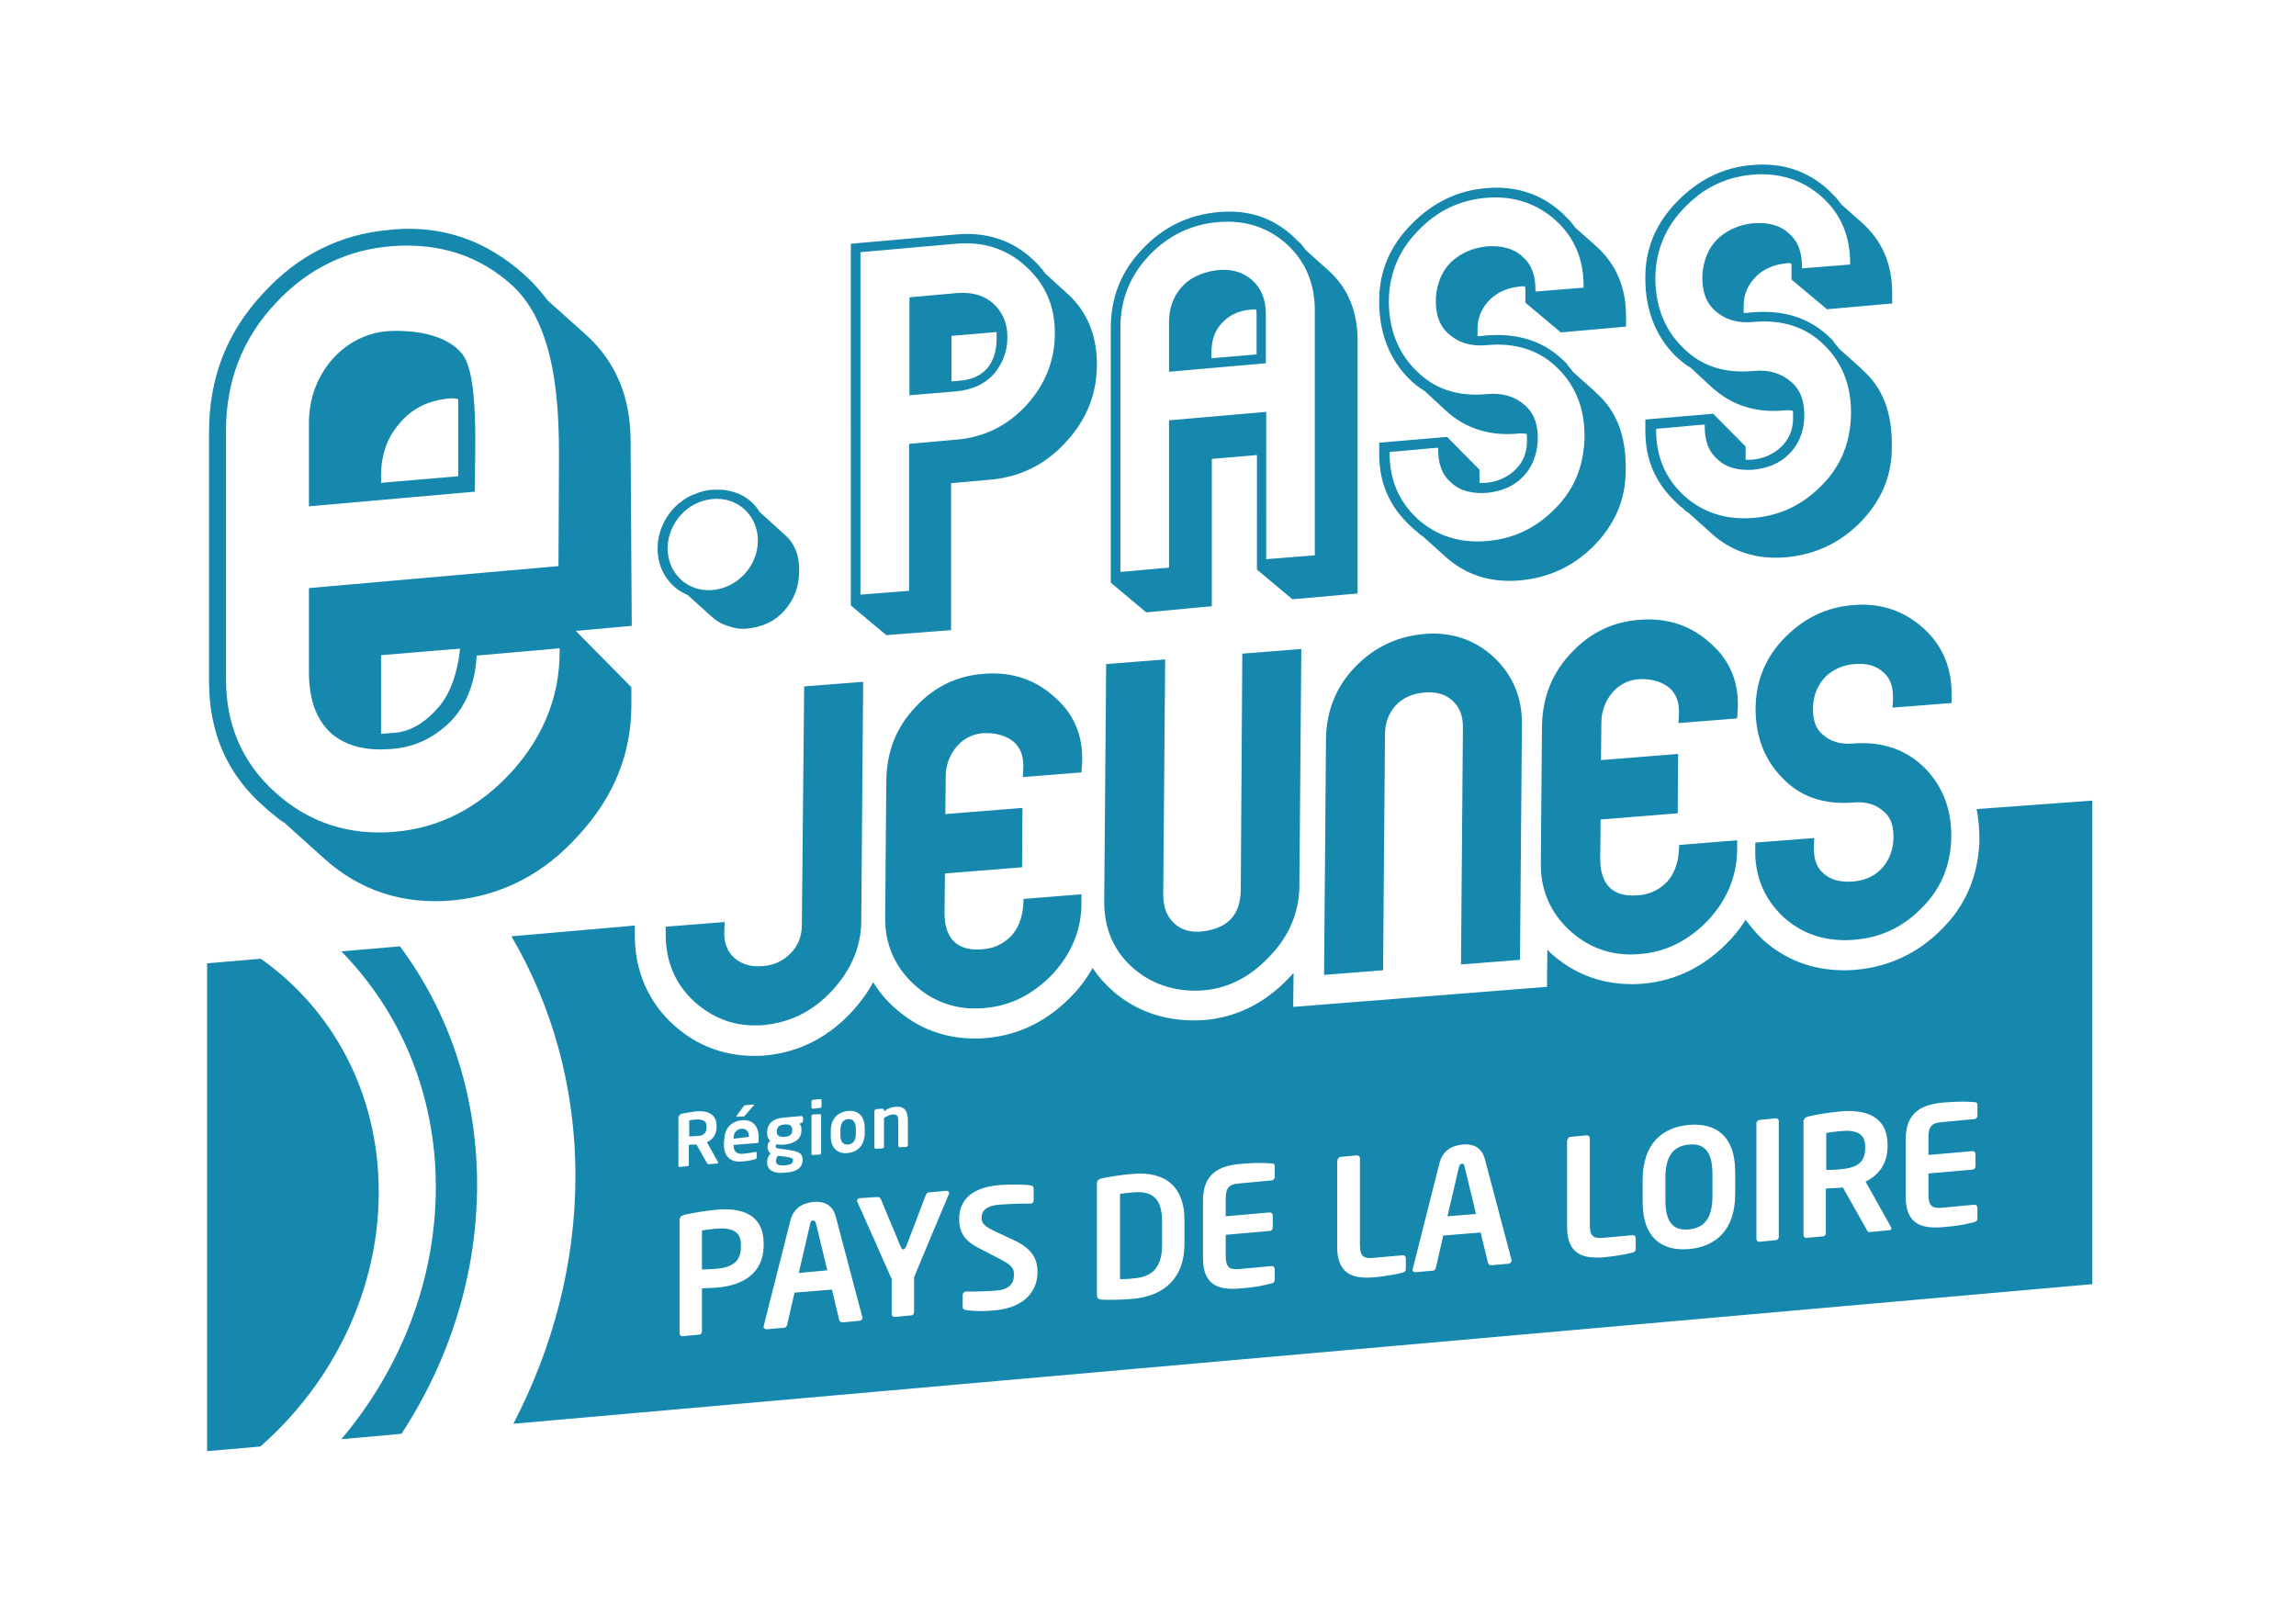
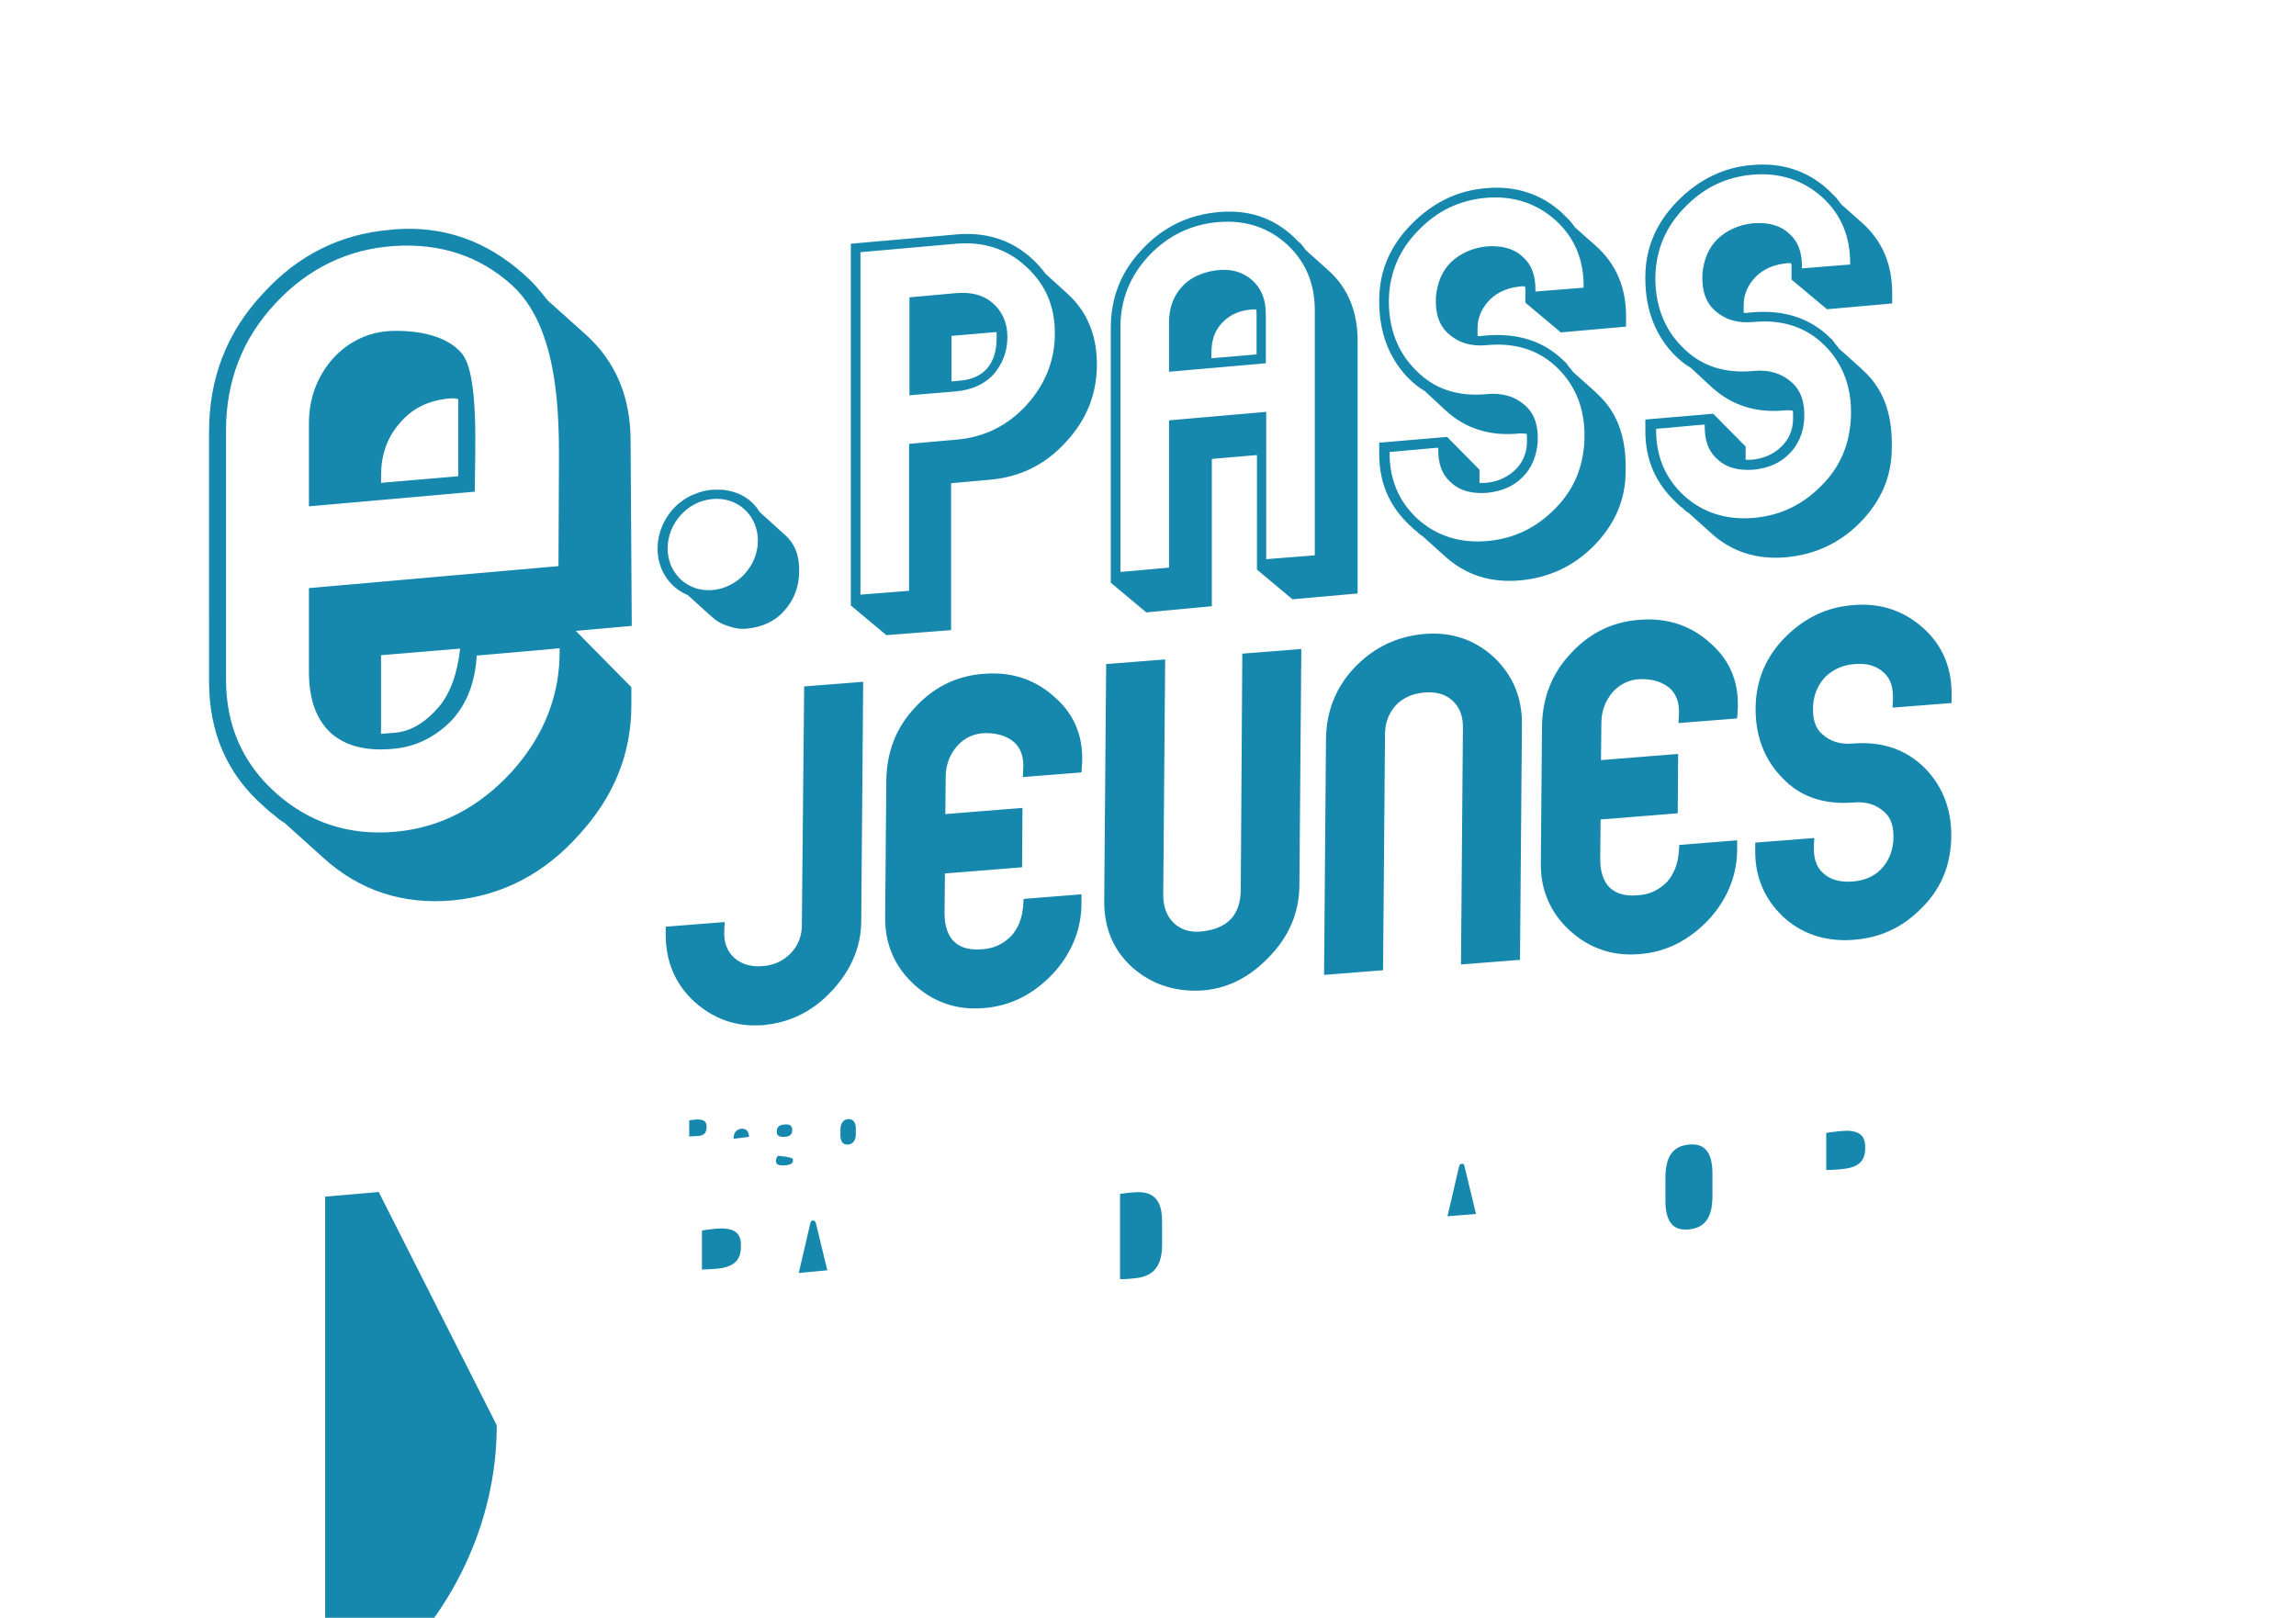
<svg xmlns="http://www.w3.org/2000/svg" width="595.3" height="419.5">
  <style>.st0{fill:#1688ae}</style>
  <path class="st0" d="M249 98.7l-2.3.2V87.1l11.7-1v1.6c0 6.8-3.5 10.5-9.4 11m12.2-11.3c0-3.8-1.4-6.7-3.8-8.8-2.4-2.1-5.5-2.9-9.4-2.6l-12.2 1.1v25.4l12-1c4.2-.4 7.3-1.8 9.7-4.3 2.3-2.6 3.7-5.9 3.7-9.8m-28 66l2.5-.2v-38.1L248 114c7.2-.6 13.2-3.6 18.1-8.9 4.9-5.4 7.4-11.6 7.4-18.7S271 73.6 265.9 69c-4.9-4.5-11-6.4-18-5.8l-24.8 2.2v88.8l2.5-.2 7.6-.6zm-3.4 11.3l-9.2-7.7V63.2l27.3-2.4c7.8-.7 14.4 1.4 19.8 6.4 1.1 1 2.3 2.3 3.4 3.8l5.5 5c5.3 4.7 7.8 11 7.8 18.5 0 7.6-2.6 14.3-8.1 20.2-5.3 5.8-11.8 9-19.6 9.7l-10.1.9v38.1l-16.8 1.3zm84.3-73.2v1.4l11.7-1V81.6c0-.6 0-1-.1-1.3-.3-.1-.6-.1-1.3 0h-.3c-3.1.3-5.5 1.5-7.4 3.6-1.8 2-2.6 4.4-2.6 7.6m-11 4.9V83.6c0-3.7 1.1-6.8 3.4-9.3 2.1-2.3 5.2-3.7 8.8-4.2 3.8-.5 6.9.4 9.3 2.5 2.4 2.1 3.6 5 3.6 8.8v12.8l-25.1 2.2zm30.2 48.2l2.5-.2m-40.2 3.5l2.5-.2m40.3-3.5l2.5-.2V80.5c0-7-2.4-12.7-7.3-17.2-4.9-4.4-10.8-6.3-17.8-5.7-7.1.6-13.1 3.6-18 8.8-4.9 5.3-7.3 11.4-7.3 18.5v63.4l2.5-.2 7.6-.7 2.5-.2V109l25.2-2.2V145l2.5-.2 7.6-.6zm-41.2 14.6l-9.2-7.7v-66c0-7.9 2.6-14.6 8.1-20.4 5.4-5.8 12-9 19.8-9.7 7.7-.7 14.1 1.4 19.5 6.4.6.6 1.1 1.2 1.8 1.7.5.6 1 1.2 1.4 1.8l5.8 5.2c5.2 4.6 7.6 10.9 7.6 18.2v65.6l-16.9 1.5-9.2-7.7V118l-11.7 1v38.2l-17 1.6zm70.6-42.2l-2.5.2m37.8-41.6l2.5-.2m2.5-.2l2.5-.2c.1-7.1-2.3-13-7.3-17.5-4.9-4.4-11-6.4-18-5.8-6.9.6-12.7 3.4-17.6 8.5-4.9 5-7.4 10.9-7.6 17.8-.1 7.6 2.3 13.8 7.1 18.5 4.7 4.8 10.8 6.8 18.3 6.1 4-.4 7.3.6 9.9 2.9 2.5 2.2 3.5 5.4 3.3 9.5-.3 3.7-1.6 6.9-4 9.2-2.4 2.4-5.4 3.6-9.1 4-3.9.3-7.1-.5-9.4-2.7-2.4-2.1-3.4-5-3.3-9l-2.5.2-7.6.7-2.5.2c-.1 7.1 2.4 12.9 7.3 17.4 4.9 4.4 11 6.3 18 5.7 6.9-.6 12.7-3.4 17.6-8.4 4.9-4.9 7.3-10.8 7.6-17.7.3-7.6-2-13.8-6.8-18.6-4.8-4.8-11-6.8-18.5-6.1-4 .4-7.3-.6-9.9-2.9-2.5-2.2-3.5-5.4-3.3-9.5.3-3.7 1.6-6.9 4-9.2 2.4-2.2 5.4-3.6 9.1-4 3.9-.3 7.1.5 9.4 2.7 2.4 2.1 3.4 5 3.3 9l2.5-.2 7.5-.6zm-33.2 31.7l-5.5-5.1c-1.4-.8-2.8-1.9-4.2-3.3-5-5.1-7.6-11.8-7.6-19.8v-.5c0-7.7 3-14.2 8.3-19.6 5.4-5.5 11.8-8.8 19.4-9.4 7.7-.7 14.4 1.5 19.8 6.5l1.9 1.9c.5.6 1 1.2 1.4 1.8l5.3 4.7c5.3 4.7 7.9 10.8 7.9 18.3v2.7l-16.9 1.5-9.2-7.7v-3.7c-.1-.2-.1-.4-.1-.5-.4-.1-.8-.1-1.3 0-3.1.3-5.7 1.4-7.7 3.3-2 2-3.3 4.5-3.3 7.5v2c.4.1.8.1 1.1 0l1.1-.1c8.3-.7 15.1 1.5 20.3 6.7.4.3.8.8 1.1 1.3.4.5.8.9 1.1 1.4l5.7 5.1.6.6c5.2 4.7 7.4 11.1 7.4 18.9v1.1c0 7.5-2.8 13.9-8.3 19.5-5.3 5.3-11.6 8.2-19 8.9-7.7.7-14.2-1.4-19.5-6.2l-5.9-5.3c-.6-.3-1.1-.8-1.6-1.3-.5-.3-1-.8-1.5-1.3-5.4-5-8.1-11.1-8.1-18.6v-3l17.6-1.5 8.4 8.5v3.4c.4.1.9 0 1.8 0 2.9-.3 5.4-1.4 7.4-3.3 1.9-1.8 3.1-4.3 3.1-7.3v-1c0-.5 0-.9-.1-1.1-.6-.1-1.3-.1-1.8-.1-7.5.8-14-1.2-19.1-5.9m62 4.1l-2.5.2m37.7-41.6l2.5-.2m2.6-.2l2.5-.2c.1-7.1-2.3-13-7.3-17.5-4.9-4.4-11-6.4-18-5.8-6.9.6-12.7 3.4-17.6 8.5-4.9 5-7.4 10.9-7.6 17.8-.1 7.6 2.3 13.8 7.1 18.5 4.7 4.8 10.8 6.8 18.3 6.1 4-.4 7.3.6 9.9 2.9 2.5 2.2 3.5 5.4 3.3 9.5-.2 3.7-1.6 6.9-4 9.2-2.4 2.4-5.4 3.6-9.1 4-3.9.3-7.1-.5-9.4-2.7-2.4-2.1-3.4-5-3.3-9l-2.5.2-7.6.7-2.5.2c-.1 7.1 2.4 12.9 7.3 17.4 4.9 4.4 11 6.3 18 5.7 6.9-.6 12.7-3.4 17.6-8.4 4.9-4.9 7.3-10.8 7.6-17.7.3-7.6-2-13.8-6.8-18.6-4.8-4.8-11-6.8-18.5-6.1-4 .4-7.3-.6-9.9-2.9-2.5-2.2-3.5-5.4-3.3-9.5.3-3.7 1.6-6.9 4-9.2 2.4-2.2 5.4-3.6 9.1-4 3.9-.3 7.1.5 9.4 2.7 2.4 2.1 3.4 5 3.3 9l2.5-.2 7.5-.6zm-33.3 31.7l-5.5-5.1c-1.4-.8-2.8-1.9-4.2-3.3-5-5.1-7.6-11.8-7.6-19.8v-.5c0-7.7 3-14.2 8.3-19.6 5.4-5.5 11.8-8.8 19.4-9.4 7.7-.7 14.4 1.5 19.8 6.5l1.9 1.9c.5.6 1 1.2 1.4 1.8l5.3 4.7c5.3 4.7 7.9 10.8 7.9 18.3v2.7l-16.9 1.5-9.2-7.7v-3.7c-.1-.2-.1-.4-.1-.5-.4-.1-.8-.1-1.3 0-3.1.3-5.7 1.4-7.7 3.3-2 2-3.3 4.5-3.3 7.5v2c.4.1.8.1 1.1 0l1.1-.1c8.3-.7 15.1 1.5 20.3 6.7.4.3.8.8 1.1 1.3.4.5.8.9 1.1 1.4l5.7 5.1.6.6c5.2 4.7 7.4 11.1 7.4 18.9v1.1c0 7.5-2.8 13.9-8.3 19.5-5.3 5.3-11.6 8.2-19 8.9-7.7.7-14.2-1.4-19.5-6.2l-5.9-5.3c-.6-.3-1.1-.8-1.6-1.3-.5-.3-1-.8-1.5-1.3-5.4-5-8.1-11.1-8.1-18.6v-3l17.6-1.5 8.4 8.5v3.4c.4.1.9 0 1.8 0 2.9-.3 5.4-1.4 7.4-3.3 1.9-1.8 3.1-4.3 3.1-7.3v-1c0-.5 0-.9-.1-1.1-.6-.1-1.3-.1-1.8-.1-7.5.8-13.9-1.2-19.1-5.9M184.8 153c-6.5.6-11.7-4.3-11.7-10.8 0-6.5 5.2-12.3 11.7-12.8 6.5-.6 11.7 4.3 11.7 10.8s-5.2 12.2-11.7 12.8m18.6-14.4l-6.5-5.9c-1.1-1.9-2.8-3.4-4.8-4.4-1.3-.6-2.6-1-4-1.2-.4-.1-.8-.1-1.2-.1h-2.2c-1.6.1-3.1.5-4.5 1.1-.3.1-.5.2-.8.3-.3.1-.5.3-.8.4-.5.3-1.1.6-1.6 1-.3.2-.5.4-.8.6-.1.1-.3.2-.4.3l-.1.1c-3.2 2.9-5.2 7-5.2 11.5 0 5.6 3.2 10.1 7.8 12l6.1 5.5c1.3 1.2 2.6 2 4.3 2.5 1.6.6 3.3.9 5 .7 4-.4 7.3-1.9 9.7-4.7 2.5-2.8 3.8-6.2 3.8-10.2.1-3.9-1.1-7.2-3.8-9.5M98.8 169.9v20.4l3.7-.3c4.3-.4 8-2.9 11.2-6.6 3-3.5 4.9-8.7 5.6-15.2l-20.5 1.7zm46.1-45.3c0-12.3 1.2-38.3-12-50.5-8.5-7.8-18.9-11.1-30.8-10.3-12 .8-22.4 5.9-30.8 15-8.4 9-12.7 20-12.7 32.8v64.6c0 11.9 4.3 21.7 12.9 29.4 8.6 7.7 18.9 11.1 30.8 10.1 11.8-1 21.9-6.3 30.5-15.7 8.4-9.4 12.5-20 12.3-31.9l-4.3.4-17.2 1.5c-.4 7-2.6 12.6-6.5 16.8-3.9 4-8.6 6.6-14.4 7.3-7.1.8-12.7-.4-16.8-3.9-3.9-3.6-5.8-8.8-5.8-16v-21.7l64.7-5.7.1-22.2zm-64.8 6.7v-21.5c0-6.5 2.1-12.1 6.2-16.8 4.1-4.5 9.5-7.1 15.7-7.2 6.5-.1 13.8 1.2 17.7 5.8 4.6 5.4 3.4 25.7 3.4 35.9l-43 3.8zm38.7-7.8v-19.9c.2.2.1-.6-3-.2-4.9.6-9 2.5-12.3 6.5-3.2 3.7-4.7 8.2-4.7 13.4v1.9m65 37.1l-14.5 1.3 14.4 14.6v4.6c0 12.6-4.5 23.8-13.6 33.7-9 10.1-20 15.8-32.9 17-12.7 1.1-23.9-2.5-33.3-11l-10.1-9.1c-1.1-.6-1.9-1.3-2.8-2.1-.9-.6-1.7-1.4-2.6-2.2-9.5-8.3-14.2-19.1-14.2-32.4V112c0-14.1 4.7-26 14-35.9 9-9.9 20-15.4 32.9-16.5l.9-.1c13.1-1.1 24.3 3.1 33.8 11.6 1.1 1 2.4 2.2 3.4 3.4.9 1 1.9 2.2 2.8 3.4l9.7 8.7c8.2 7.3 11.8 16.7 11.8 27.8l.3 47.9zm44.1 77.5c0 2.9-.9 5.3-2.8 7.3-1.8 1.9-4.1 3.1-7 3.4-3.2.3-5.6-.3-7.7-2.1-1.9-1.7-2.8-4.1-2.6-7.3l.1-2-15.3 1.2v1.6c-.1 7.4 2.5 13.4 7.6 18 4.4 3.9 9.6 6 15.4 6 1.1 0 2.2 0 3.3-.2 6.6-.8 12.3-3.8 17.1-9.1 4.8-5.3 7.3-11.3 7.3-17.8l.5-62-15.3 1.2-.6 61.8zm113.8-9c-.1 6.4-3.3 9.9-9.8 10.7-3 .4-5.6-.3-7.5-2.1-1.9-1.8-2.8-4.2-2.8-7.4l.5-61-15.3 1.2-.5 61.3c-.1 7.4 2.6 13.4 7.8 17.8 4.4 3.7 9.6 5.5 15.4 5.6.9 0 1.7 0 2.6-.1 6.1-.5 11.8-3.3 16.7-8.4 5.3-5.3 8-11.6 8.1-18.5l.5-61.6-15.3 1.2-.4 61.3zm47.6-66.4c-7.1.6-13.1 3.5-18 8.6s-7.4 11.4-7.5 18.5l-.5 61.3 15.3-1.2.5-61.2c0-3 1-5.5 2.8-7.5 1.7-1.8 4.1-3 7.2-3.3 3-.3 5.5.3 7.4 2 1.9 1.7 2.8 3.9 2.8 7l-.5 61.5 15.3-1.2.5-61c.1-7-2.4-12.9-7.3-17.5-5-4.6-11.1-6.6-18-6zm-103.9 68.7l-.1 1.5c-.2 3.4-1.3 6.1-3.1 8.1-2 2-4.2 3.1-6.9 3.4-3.5.4-6-.2-7.8-1.8-1.7-1.6-2.6-4.1-2.6-7.5l.1-10.3 20-1.6.1-15.4-20 1.6.1-9.7c0-3.1 1.1-5.8 3-8 2-2.2 4.6-3.3 7.4-3.3 3.1 0 5.5.8 7.4 2.4 1.7 1.6 2.5 3.9 2.3 7l-.1 2 15.2-1.2.1-1.5c.6-7.3-1.7-13.3-6.9-17.9-5-4.6-11.1-6.7-18.1-6.2-7.1.4-13.2 3.3-18.1 8.6-5 5.2-7.5 11.6-7.6 19.1l-.3 35.4c-.1 7 2.5 12.9 7.5 17.5 4.5 4.1 9.8 6.2 15.7 6.2.8 0 1.6 0 2.4-.1 6.9-.5 12.9-3.6 18-9 4.9-5.4 7.4-11.7 7.3-18.6v-1.9l-15 1.2zm170-14l-.1 1.5c-.2 3.4-1.3 6.1-3.1 8.1-2 2-4.2 3.1-6.9 3.4-3.5.4-6-.2-7.8-1.8-1.7-1.6-2.6-4.1-2.6-7.5l.1-10.3 20-1.6.1-15.4-20 1.6.1-9.7c0-3.1 1.1-5.8 3-8 2-2.2 4.6-3.3 7.4-3.3 3.1 0 5.5.8 7.4 2.4 1.7 1.6 2.5 3.9 2.3 7l-.1 2 15.2-1.2.1-1.5c.6-7.3-1.7-13.3-6.9-17.9-5-4.6-11.1-6.7-18.1-6.2-7.1.4-13.2 3.3-18.1 8.6-5 5.2-7.5 11.6-7.6 19.1l-.3 35.4c-.1 7 2.5 12.9 7.5 17.5 4.5 4.1 9.8 6.2 15.7 6.2.8 0 1.6 0 2.4-.1 6.9-.5 12.9-3.6 18-9 4.9-5.4 7.4-11.7 7.3-18.6v-1.9l-15 1.2zm63.7-19.9c-4.8-4.8-11-7-18.6-6.4-3.3.3-5.9-.5-8-2.4-1.9-1.6-2.6-4.1-2.4-7.5.2-3 1.4-5.6 3.3-7.5 2-1.9 4.6-3 7.5-3.2 3.2-.3 5.7.5 7.5 2.2 1.8 1.6 2.5 3.8 2.4 7.1l-.1 2 15.3-1.2v-1.6c.2-7.2-2.2-13.2-7.3-17.8-5-4.5-11.1-6.6-18.1-6-6.9.5-12.7 3.3-17.7 8.3-4.9 4.9-7.5 10.9-7.7 17.8-.2 7.5 2.1 13.8 6.9 18.7 4.6 4.9 10.8 7 18.4 6.4 3.3-.3 5.9.5 8 2.4 1.9 1.6 2.6 4.1 2.4 7.5-.2 3-1.4 5.6-3.3 7.5-1.9 1.9-4.4 2.9-7.4 3.1-3.2.2-5.7-.5-7.5-2.2-1.8-1.6-2.5-3.8-2.4-7.1l.1-2-15.3 1.2v1.6c-.2 7 2.3 13 7.3 17.7 4.3 3.9 9.5 5.9 15.6 6 .8 0 1.7 0 2.6-.1 6.9-.5 12.7-3.2 17.6-8.2 4.8-4.7 7.4-10.6 7.7-17.6.3-7.5-2-13.8-6.8-18.7zm-279.2 97.6c1.3-.1 2-1.2 2-2.7v-1.5c0-1.5-.7-2.5-2-2.4-1.3.1-2 1.2-2 2.7v1.5c0 1.6.7 2.5 2 2.4zm-16.4 5.4c1.8-.2 2.1-.6 2.1-1.3v-.1c0-.4-.2-.6-2.2-.9l-1.7-.2c-.3.4-.5.7-.5 1.4v.2c.1.6.6 1 2.3.9zm-.1-7.4c1.5-.1 2-.7 2-1.7v-.1c0-.9-.4-1.6-2-1.4-1.6.1-2 .9-2 1.8v.2c0 .6.3 1.3 2 1.2zm7.4 21.7c-.4 0-.6.2-.7.7l-3 12.9 7.4-.7-3-12.4c-.2-.3-.3-.5-.7-.5zm168.9-14.1c-.1-.5-.3-.7-.7-.6-.4 0-.5.2-.7.7l-3 12.9 7.4-.6-3-12.4zm-193.9 16.2c-.9.1-3 .3-3.8.5v10.1c.7 0 3-.1 3.8-.2 4.6-.4 6.3-2.3 6.3-5.7v-.3c.1-3.5-2-4.7-6.3-4.4zm115.5 4.3v-6.3c0-6.4-3.2-7.8-7.4-7.4-1.6.1-2.7.3-3.5.4v22.1c.9 0 2 0 3.5-.2 4.2-.3 7.4-2.2 7.4-8.6zm136.6-4.1c4.1-.4 6.1-3 6.1-8.7v-5.7c0-5.6-2-8-6.1-7.6-4.1.4-6.1 3-6.1 8.7v5.7c0 5.7 2 8 6.1 7.6zm45.7-21.1v-.4c0-3.2-2.1-4.4-6.3-4-.9.1-3 .3-3.8.5v9.6c.7 0 3-.1 3.8-.2 4.3-.4 6.3-1.8 6.3-5.5zm-289.4-2.9c0-1.5-.8-2.2-2-2.1-1.2.1-2 1-2 2.5v.1l4-.5zm-11-2.5v-.2c0-1.4-.9-1.9-2.8-1.8-.4 0-1.3.2-1.7.2v4.2c.3 0 1.3-.1 1.7-.1 1.9 0 2.8-.6 2.8-2.3z" />
-   <path class="st0" d="M132.6 242.8c10.5 17.9 16.6 39.1 16.6 62.1 0 22.8-5.9 44.7-16.1 64.3L542.5 333V207.6l-30 2.2c.5 2.8.8 5.6.7 8.7-.4 9-3.8 16.7-10 22.7-6.1 6.1-13.7 9.6-22.3 10.3-1 .1-2 .1-2.9.1h-.3c-7.9-.1-14.8-2.7-20.6-7.9-1.7-1.6-3.2-3.4-4.5-5.2-1.1 1.8-2.4 3.5-3.9 5.1-6.4 6.9-14.1 10.8-23 11.5-.9.1-1.9.1-2.8.1h-.2c-7.9-.1-14.9-2.8-20.8-8.2-.2-.2-.4-.5-.7-.7l-.1 9.6-30.4 2.4-5 .4-30.4 2.4.1-8.8c-.5.5-1 1.1-1.5 1.6-6.2 6.4-13.5 9.9-21.5 10.6-1 .1-2 .1-3 .1h-.3c-7.7-.1-14.5-2.5-20.2-7.3-2.2-1.9-4.1-4-5.6-6.3-1.3 2.3-2.9 4.6-4.9 6.7-6.4 6.9-14.1 10.8-23 11.5-.9.1-1.8.1-2.7.1h-.3c-7.9-.1-14.8-2.8-20.7-8.2-2.1-1.9-3.9-4.1-5.3-6.4-1.4 2.6-3.2 5.1-5.3 7.4-6 6.6-13.3 10.5-21.8 11.5-1.4.2-2.7.2-4 .2h-.2c-7.6-.1-14.5-2.7-20.3-7.9-6.7-6-10.3-14.2-10.2-23.7V240l-32 2.8zm361.5 52.7c0-7.2 4.3-9.1 9.8-9.6 5-.4 6.7-.2 8-.1.6 0 .8.2.8.8v2.7c0 .5-.4.9-.8.9l-8.6.8c-2.4.2-3.3 1.1-3.3 3.9v4.6l11.4-1c.5 0 .8.3.8.8v3.1c0 .5-.4.9-.8.9l-11.4 1v5.5c0 2.8.9 3.6 3.3 3.4l8.6-.8c.5 0 .8.3.8.8v2.7c0 .6-.2.8-.8 1-1.4.3-3 .9-8 1.3-5.5.5-9.8-.6-9.8-7.9v-14.8zm-26.5-4.6c0-.8.5-1.2 1.3-1.4 2.2-.5 5.2-1 8.3-1.3 6.5-.6 12.2 1.3 12.2 8.6v.4c0 4.5-2.2 7.5-5.7 9.2l6.6 11.8c.1.1.1.2.1.3 0 .3-.2.5-.5.5l-5.2.5c-.5 0-.6-.4-.8-.8l-6.1-10.8-.6.1c-1.1.1-2.8.1-3.8.2v11.5c0 .5-.3.9-.8.9l-4.2.4c-.5 0-.8-.3-.8-.8v-29.3zm-12.2.4c0-.5.4-.8.8-.9l4.2-.4c.5 0 .8.3.8.7v30c0 .5-.4.9-.8.9l-4.2.4c-.5 0-.8-.3-.8-.8v-29.9zM425.9 306c0-9.4 5.1-13.7 12-14.3 7-.6 12 2.9 12 12.2v5.7c0 9.4-5.1 13.7-12 14.3-7 .6-12-2.9-12-12.2V306zm-19.5-10.3c0-.5.4-.9.8-.9l4.2-.4c.5 0 .8.3.8.8v22.4c0 2.8.8 3.6 3.3 3.4l7.8-.7c.5 0 .8.3.8.8v2.7c0 .6-.2.8-.8 1-1.3.4-4.9 1-7.2 1.2-5.5.5-9.8-.6-9.8-7.9v-22.4zM366.3 329l6.9-27.3c1-4 4.1-4.7 5.9-4.9 1.8-.2 4.9 0 5.9 3.8l6.9 26.1v.2c0 .4-.3.7-.8.8l-4.5.4c-.4 0-.7-.3-.8-.6l-1.9-7.9-9.7.8-1.9 8.3c-.1.4-.4.8-.8.8l-4.5.4c-.4 0-.8-.2-.8-.7 0 0 .1-.1.1-.2zm-19.5-28.1c0-.5.4-.9.8-.9l4.2-.4c.5 0 .8.3.8.8v22.4c0 2.8.8 3.6 3.3 3.4l7.8-.7c.5 0 .8.3.8.8v2.7c0 .6-.2.8-.8 1-1.3.4-4.9 1-7.2 1.2-5.5.5-9.8-.6-9.8-7.9v-22.4zm-34.9 10.5c0-7.2 4.3-9.1 9.8-9.6 5-.4 6.7-.2 8-.1.6 0 .8.2.8.8v2.7c0 .5-.4.9-.8.9l-8.6.8c-2.4.2-3.3 1.1-3.3 3.9v4.6l11.4-1c.5 0 .8.3.8.8v3.1c0 .5-.4.9-.8.9l-11.4 1v5.5c0 2.8.9 3.6 3.3 3.4l8.6-.8c.5 0 .8.3.8.8v2.7c0 .6-.2.8-.8 1-1.4.3-3 .9-8 1.3-5.5.5-9.8-.6-9.8-7.9v-14.8zm-27.5-4.4c0-.8.4-1.2 1.1-1.4 1.3-.3 5.3-1 8.3-1.2 8.4-.7 13.3 3.4 13.3 11.9v6.3c0 8.4-4.8 13.4-13.3 14.2-3 .3-7.1.3-8.3.2-.7-.1-1.1-.4-1.1-1.2V307zm-61.5 35.5l-4.5.4c-.4 0-.7-.3-.8-.6l-1.9-7.9-9.7.8-1.9 8.3c-.1.4-.4.8-.8.8l-4.5.4c-.4 0-.8-.2-.8-.6v-.2l6.9-27.3c1-4 4.1-4.7 5.9-4.9 1.8-.2 4.9 0 5.9 3.8l6.9 26.1v.2c0 .3-.3.6-.7.7zm-12.5-43.3v-9.8c0-.2.2-.4.4-.4l1.7-.1c.2 0 .4.1.4.3v9.8c0 .2-.2.4-.4.4l-1.7.1c-.2.1-.4-.1-.4-.3zm48.7 8.1c2.8-.2 6.7-.2 8.1.1.4 0 .8.3.8.7v3.2c0 .4-.3.8-.7.8h-.1c-2.8 0-5.6.1-8.3.3-3.1.3-4.4 1.5-4.4 3.4 0 1.4.7 2.2 3.5 3.5l5.1 2.4c4.6 2.2 5.9 4.8 5.9 8.2 0 4.3-2.7 9.1-11.1 9.9-3.2.3-5.4.2-7.5-.1-.4 0-.8-.3-.8-.8v-3.1c0-.5.4-.8.8-.9h.1c1.7.1 5.9-.1 7.5-.2 3.8-.3 4.9-1.8 4.9-4.3 0-1.7-.8-2.4-3.6-3.9l-5.6-2.9c-3.9-2-5-4.4-5-7.3-.1-4.6 2.6-8.3 10.4-9zM226.8 288c0-.2.2-.4.4-.4l1.6-.1c.2 0 .4.1.4.3v.4c1.1-.8 1.8-1.1 3-1.2 2.7-.2 3.2 1.5 3.2 3.9v6.1c0 .2-.2.4-.4.4l-1.7.1c-.2 0-.4-.2-.4-.4V291c0-1.6-.2-2.1-1.6-2-.6.1-1.3.4-2.1.9v7.5c0 .2-.2.4-.4.4l-1.7.1c-.2 0-.4-.2-.4-.4V288zm.8 22.4c.4 0 .7.3.8.6l5.1 12.2c.3.7.5.8.7.8.2 0 .5-.2.8-.9l5-13.1c.1-.4.4-.7.8-.8l4.6-.4c.4 0 .7.2.7.6 0 .1 0 .2-.1.3l-6.3 15-2.7 6.5v9c0 .5-.3.9-.8.9l-4.2.4c-.5 0-.8-.3-.8-.8v-9l-4.6-10.4-4.3-9.6c0-.1-.1-.2-.1-.3 0-.3.3-.7.7-.7l4.7-.3zm-12.2-17.2c0-2.7 1.5-4.8 4.4-5.1 2.9-.3 4.4 1.6 4.4 4.3v1.5c0 2.7-1.5 4.8-4.4 5.1-2.9.3-4.4-1.6-4.4-4.3v-1.5zm-5-7.6c0-.2.2-.4.4-.4l1.8-.2c.2 0 .4.1.4.3v1.6c0 .2-.2.4-.4.4l-1.8.2c-.2 0-.4-.1-.4-.3v-1.6zm-11.5 15.6c0-.8.4-1.6.9-2.1-.5-.3-.8-1-.8-1.7 0-.6.2-1.2.7-1.6-.6-.5-.8-1.2-.8-2.1v-.1c0-1.9 1.2-3.6 4.4-3.8l4.4-.4c.3 0 .5.2.5.5v.8c0 .3-.1.3-.3.4l-.6.3c.3.4.5.8.5 1.5v.1c0 2.3-1.6 3.5-4.4 3.8-1 .1-1.7 0-2-.1-.2.2-.3.3-.3.5 0 .4.2.5.6.6l2.2.3c2.5.4 4.2.6 4.2 2.6v.1c0 1.9-1.4 3.1-4.6 3.3-3 .3-4.6-.7-4.6-2.7v-.2zm-.9 21.7c0 7.5-5.7 10.5-12.2 11-1.1.1-2.8.1-3.8.2v11.1c0 .5-.3.9-.8.9l-4.2.4c-.5 0-.8-.3-.8-.8v-29.3c0-.8.5-1.2 1.3-1.4 2.2-.5 5.2-1 8.3-1.3 6.5-.6 12.2 1.2 12.2 8.8v.4zm-7-33.6l1.8-2.4c.2-.2.2-.3.5-.3l2-.2c.1 0 .2 0 .2.1 0 0 0 .1-.1.2l-2.2 2.5c-.1.2-.2.3-.4.3l-1.6.1c-.1 0-.2 0-.2-.1-.1-.1-.1-.2 0-.2zm-3.2 6.4c0-2.9 1.6-4.9 4.5-5.2 2.9-.3 4.4 1.6 4.4 4.4v1c0 .3-.1.5-.4.5l-6.1.5v.1c0 1.1.4 2.3 2.2 2.2 1.4-.1 2.6-.3 3.4-.5h.1c.2 0 .3.1.3.2v1.2c0 .3-.1.4-.4.5-1.2.3-1.9.5-3.6.6-1.9.2-4.5-.6-4.5-4.3v-1.2zm-11.6-6.3c0-.4.2-.5.6-.6 1-.2 2.3-.4 3.6-.6 2.9-.3 5.4.6 5.4 3.8v.2c0 2-1 3.3-2.5 4l2.9 5.2v.1c0 .1-.1.2-.2.2l-2.3.2c-.2 0-.3-.2-.4-.3l-2.7-4.8h-.3c-.5 0-1.2 0-1.7.1v5.1c0 .2-.1.4-.4.4l-1.9.2c-.2 0-.4-.1-.4-.3v-12.9zM113 307.8c0 24.4-9.3 47.4-24.5 65.4l15.6-1.4c12.4-19 19.6-41.2 19.6-64.6 0-23.6-7.4-44.9-20-61.8l-15.2 1.3c15.1 15.4 24.5 36.7 24.5 61.1z" />
-   <path class="st0" d="M98.2 309.1c0-25.7-12-47.4-30.6-60.5l-13.9 1.2v126.5l13.8-1.2c18.7-16.4 30.7-40.3 30.7-66z" />
+   <path class="st0" d="M98.2 309.1l-13.9 1.2v126.5l13.8-1.2c18.7-16.4 30.7-40.3 30.7-66z" />
</svg>